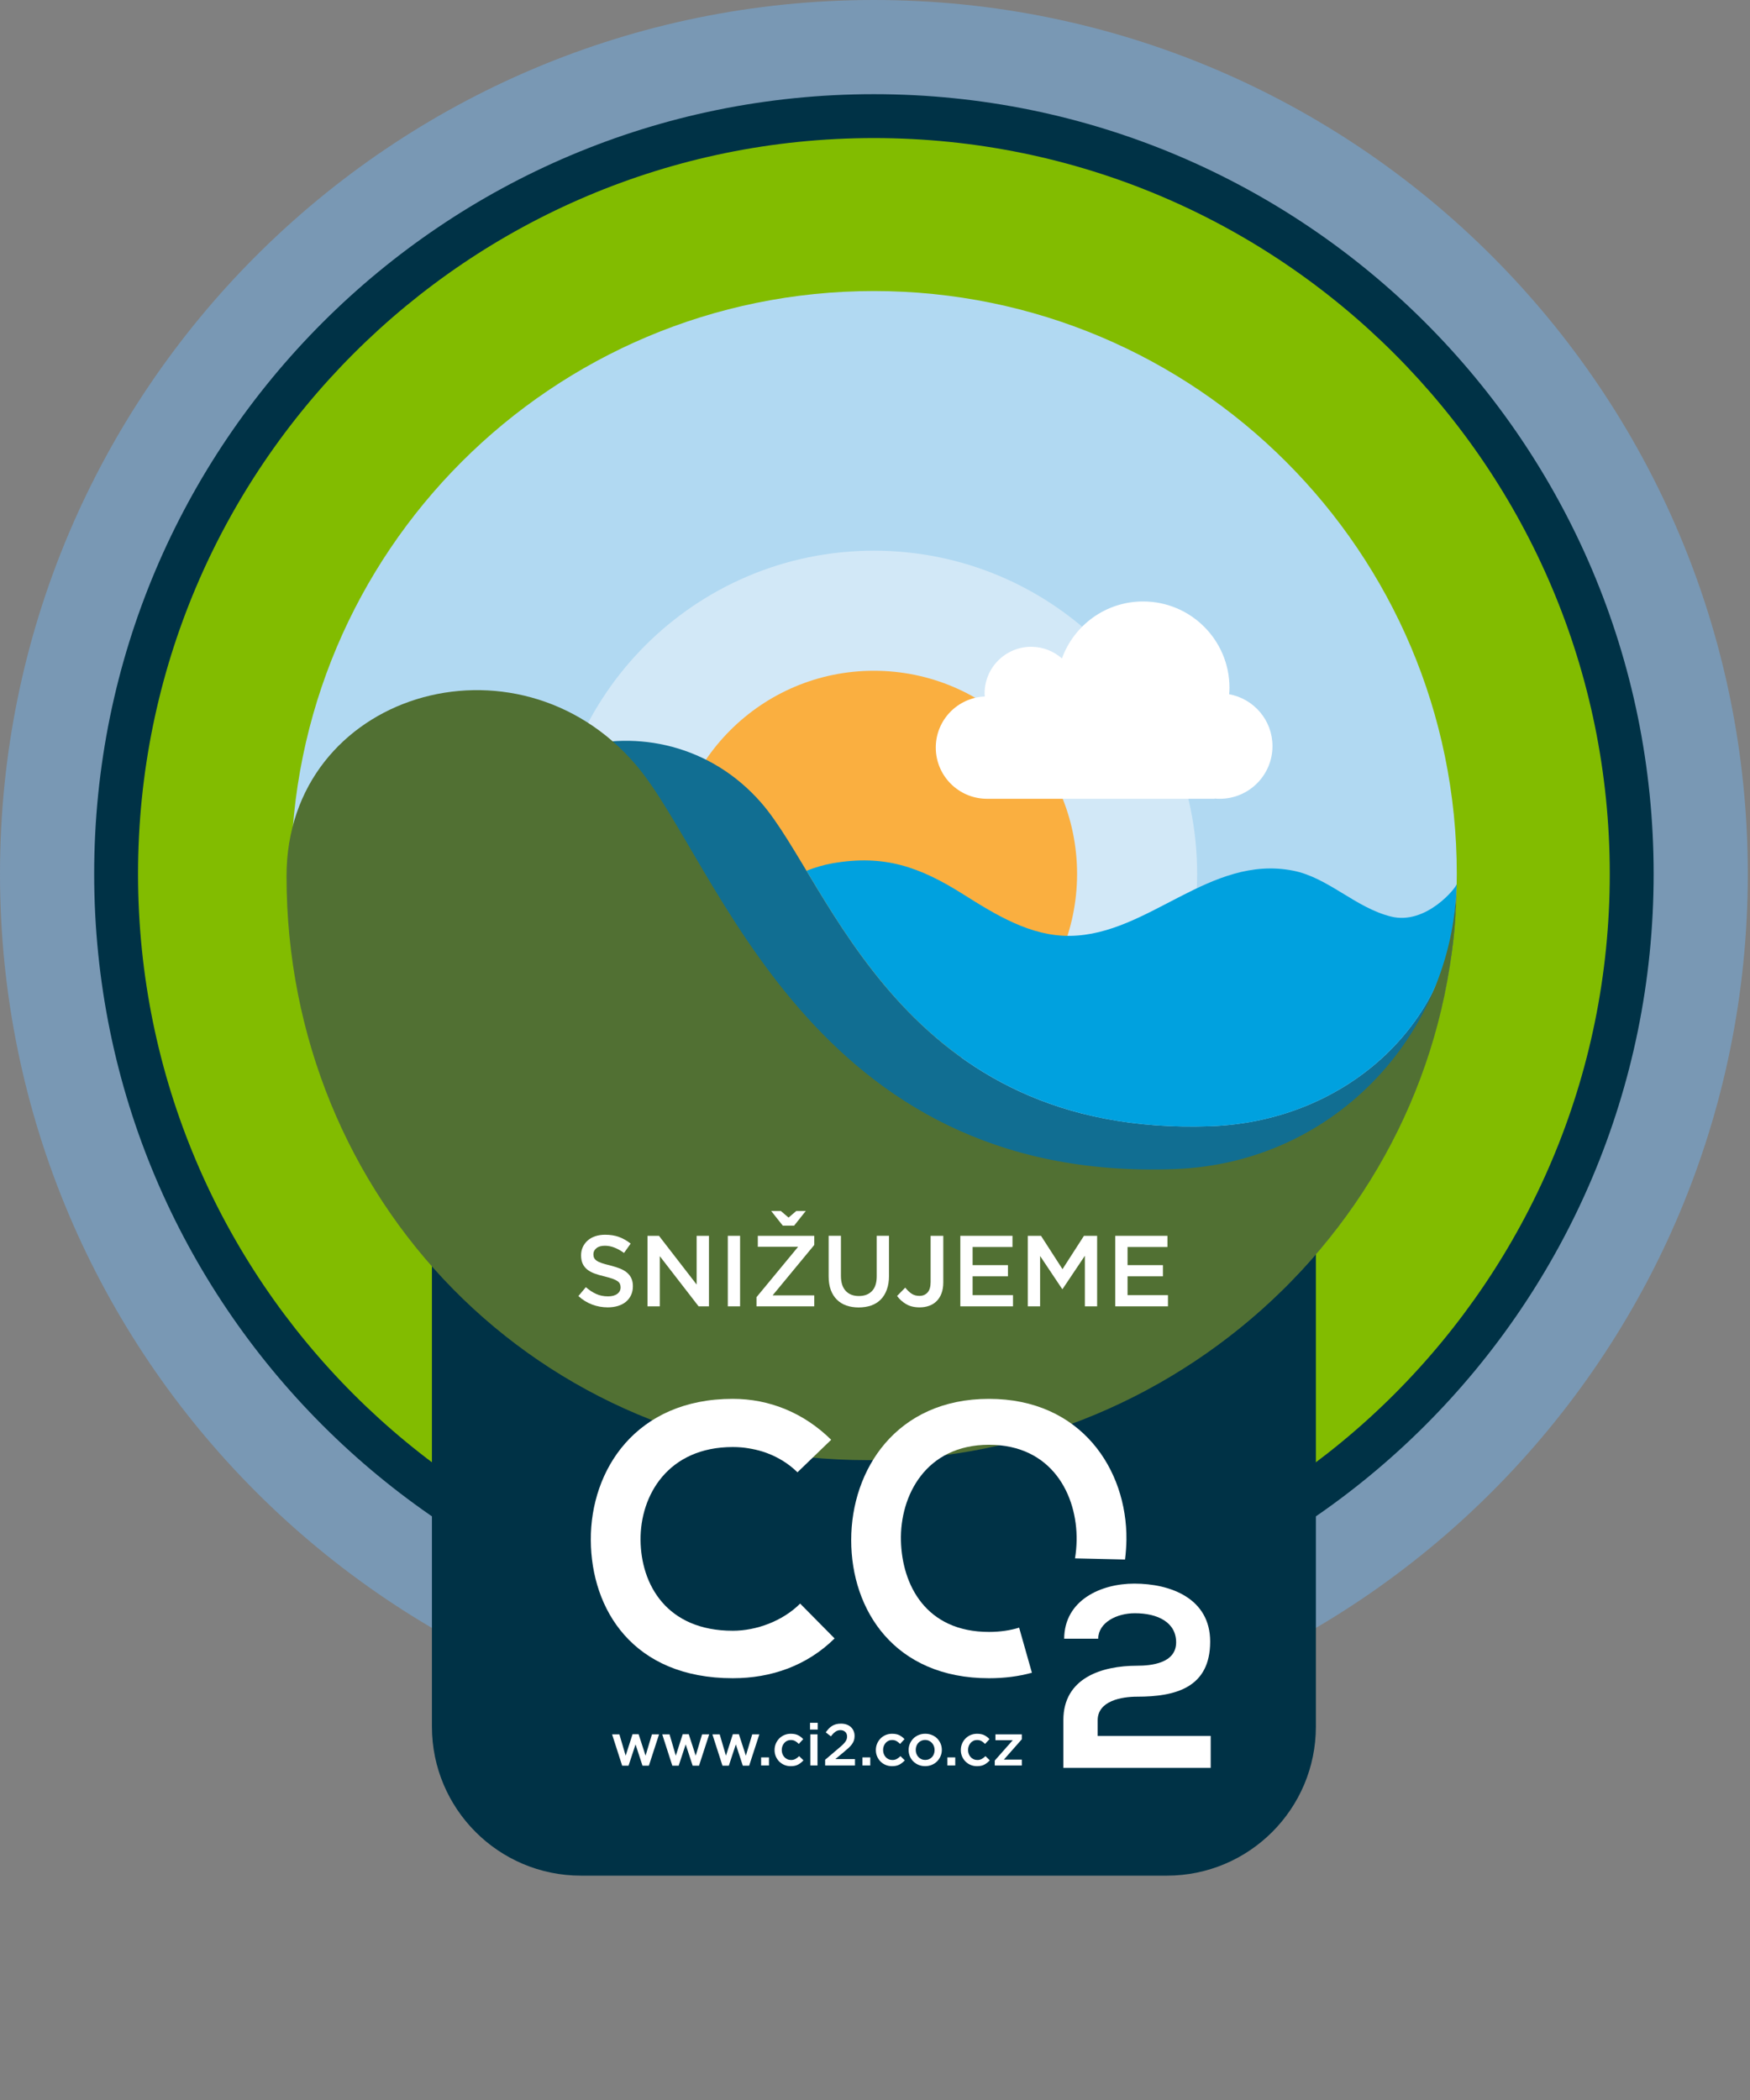
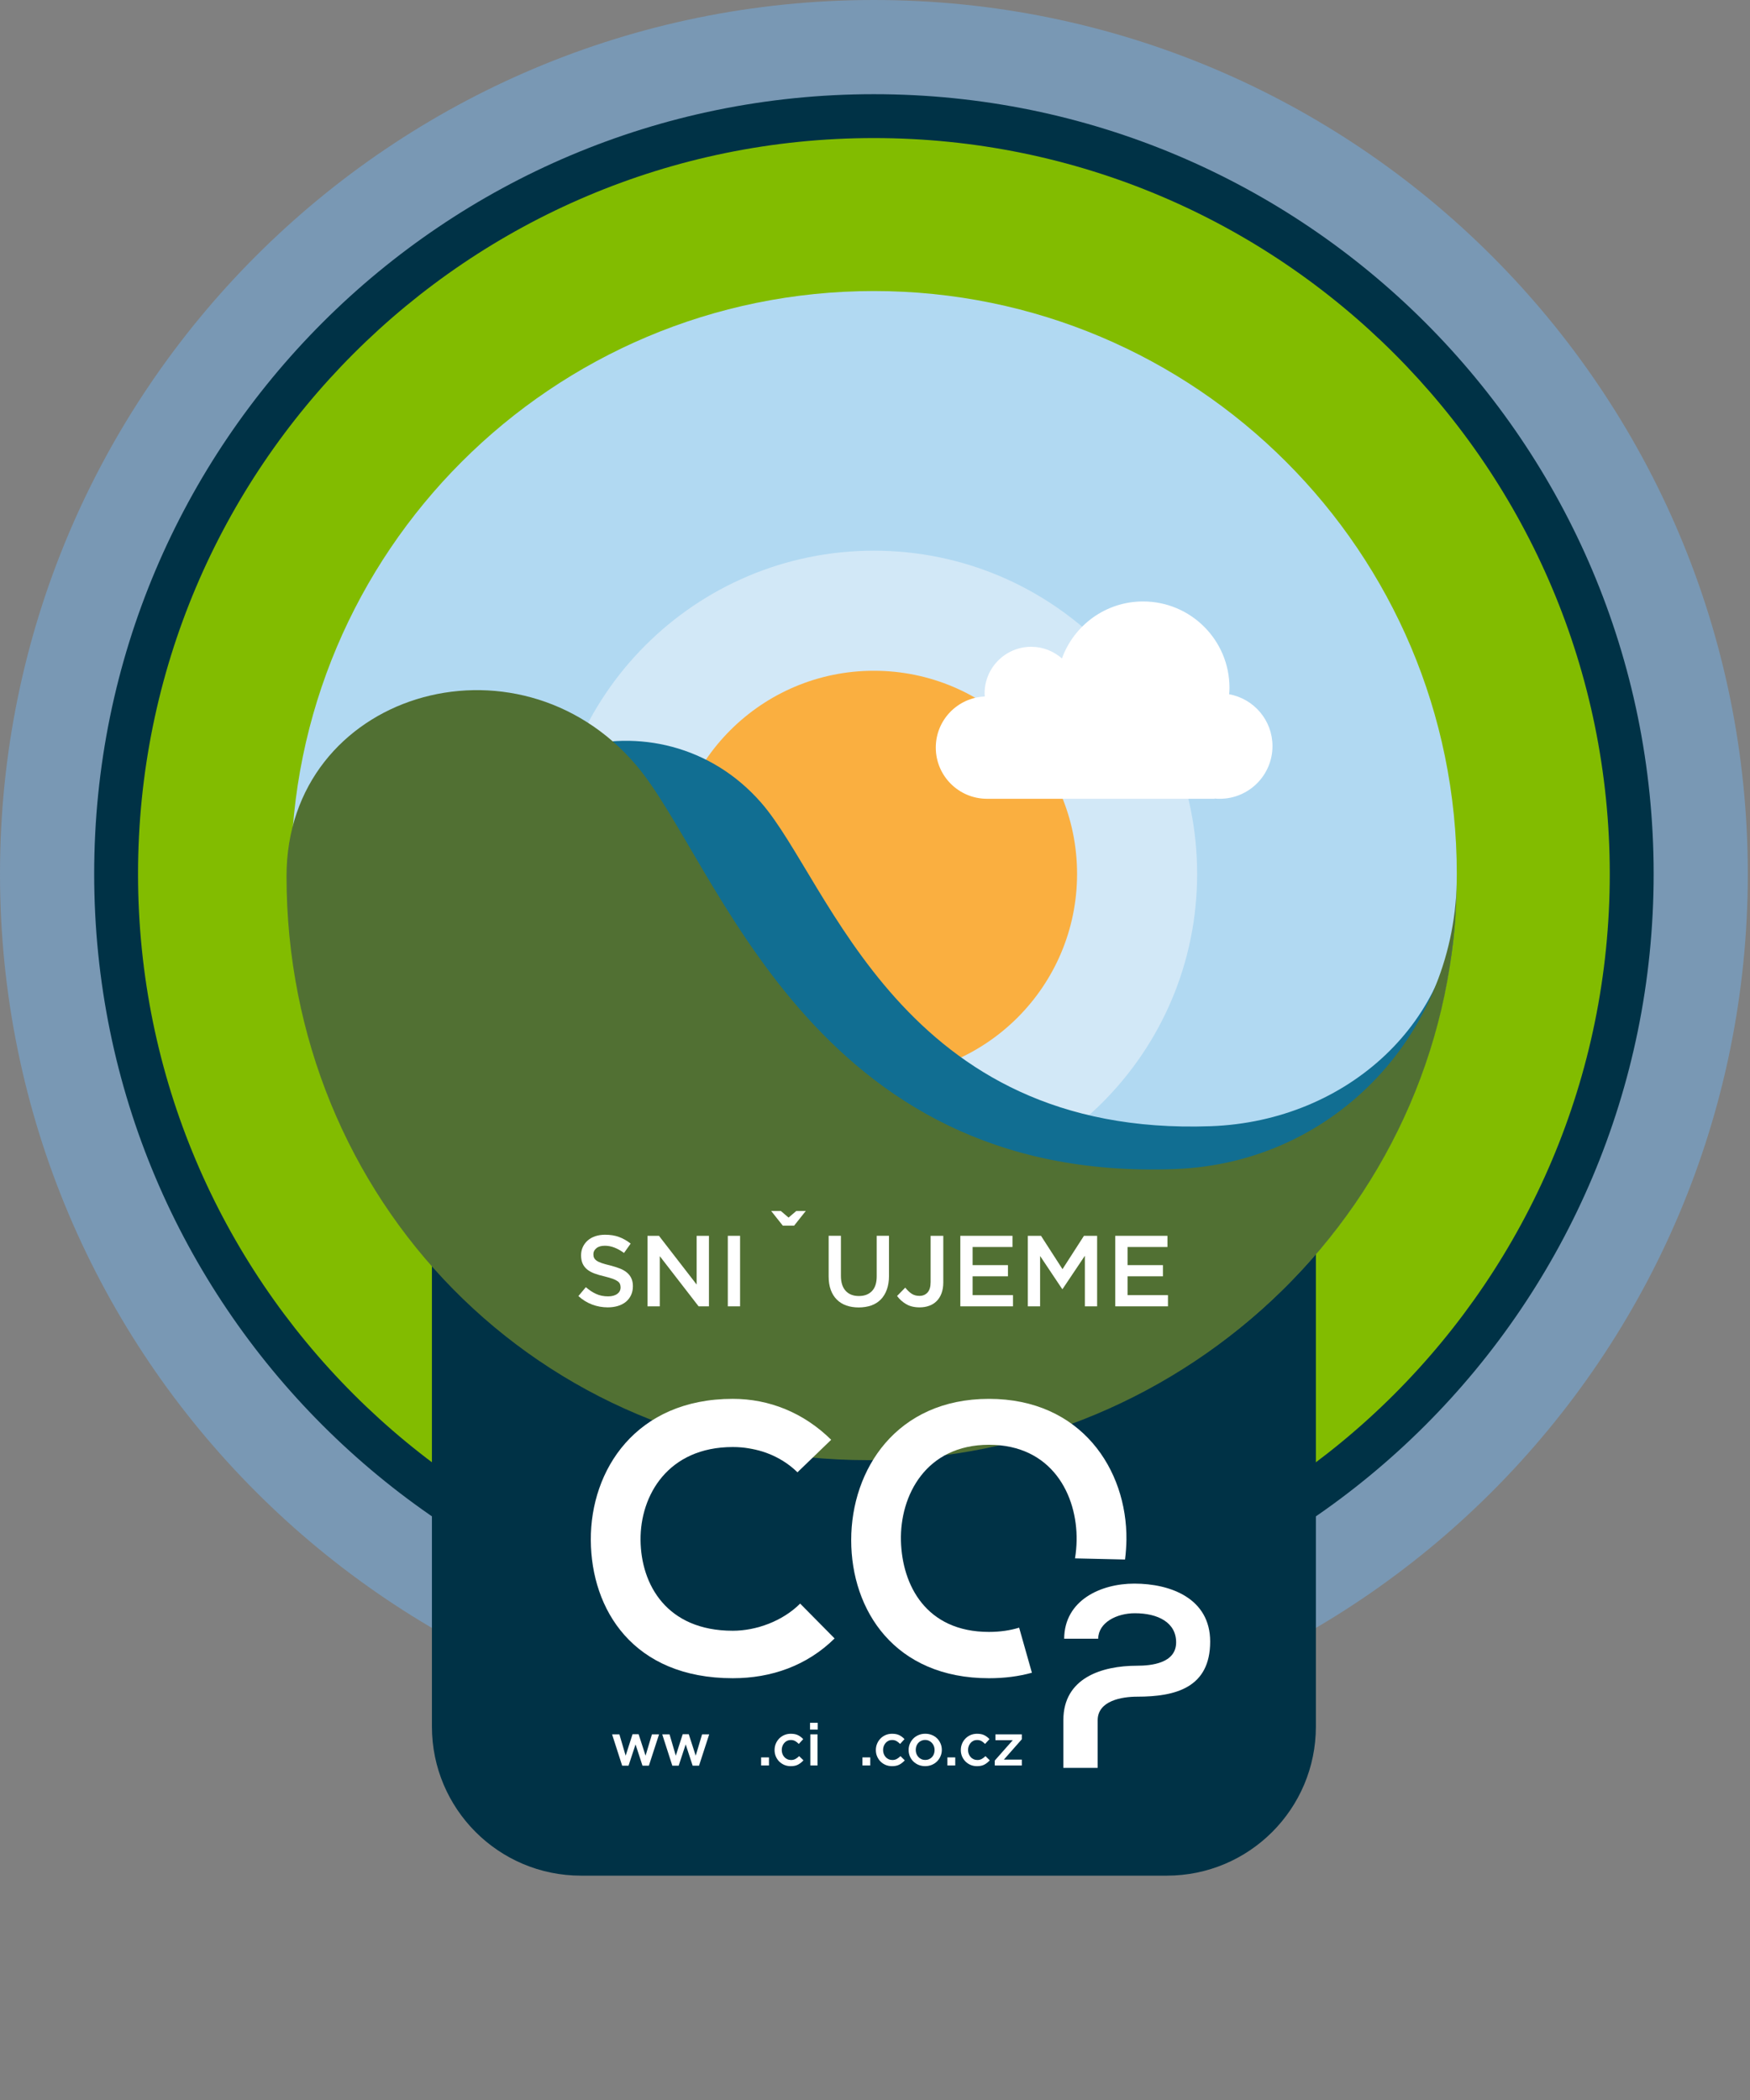
<svg xmlns="http://www.w3.org/2000/svg" version="1.1" id="Layer_1" x="0px" y="0px" width="158.586px" height="190.316px" viewBox="0 0 158.586 190.316" enable-background="new 0 0 158.586 190.316" xml:space="preserve">
  <rect x="0" y="0" width="158.586" height="190.316" fill="#808080" stroke="none" />
  <g id="snizujeme-bg">
    <path fill="#7998B4" d="M158.387,79.194C158.387,35.458,122.93,0,79.193,0C35.457,0,0,35.458,0,79.194   c0,43.738,35.457,79.191,79.193,79.191C122.93,158.385,158.387,122.932,158.387,79.194" />
  </g>
  <g id="base-bg">
    <path fill="#003246" d="M149.854,79.194c0-39.024-31.635-70.659-70.661-70.659c-39.021,0-70.659,31.635-70.659,70.659   c0,39.023,31.638,70.66,70.659,70.66C118.219,149.854,149.854,118.219,149.854,79.194" />
    <path fill="#82BC00" d="M12.509,79.197c0-36.827,29.861-66.685,66.684-66.685c36.829,0,66.685,29.856,66.685,66.685   s-29.854,66.681-66.685,66.681C42.371,145.877,12.509,116.024,12.509,79.197" />
    <path fill="#003246" d="M52.649,169.973c-7.459,0-13.508-6.051-13.508-13.51v-53.09h80.105v53.09c0,7.459-6.047,13.51-13.51,13.51" />
    <path fill="#B1D9F2" d="M132.016,79.196c0-29.173-23.649-52.822-52.823-52.822c-29.173,0-52.822,23.649-52.822,52.822   s23.649,52.82,52.822,52.82C108.366,132.016,132.016,108.369,132.016,79.196" />
  </g>
  <g id="snizujeme_a_produkt-vnitrek">
    <path fill="#D2E8F7" d="M49.902,79.195c0-16.177,13.118-29.292,29.293-29.292c16.177,0,29.29,13.115,29.29,29.292   s-13.112,29.292-29.29,29.292C63.02,108.487,49.902,95.372,49.902,79.195" />
  </g>
  <g id="base-vnitrek">
    <path fill="#FAAF40" d="M60.784,79.196c0-10.167,8.244-18.411,18.409-18.411c10.167,0,18.411,8.244,18.411,18.411   c0,10.166-8.244,18.408-18.411,18.408C69.028,97.604,60.784,89.362,60.784,79.196" />
    <path fill="#116E92" d="M42.127,80.957c0.008-13.608,17.681-18.73,26.857-8.208c6.231,7.147,12.687,30.319,40.729,29.309   c12.539-0.453,22.244-9.729,22.252-21.035c-0.268,23.35-20.703,43.391-45.252,43.375C61.301,124.381,42.112,104.932,42.127,80.957" />
-     <path fill="#00A1DF" d="M109.715,102.057c11.037-0.398,19.877-7.637,21.84-17.074l0.277-1.788l0.184-3.092   c-0.014,0.294-2.77,3.761-5.977,2.953c-3.234-0.813-5.67-3.53-8.861-4.156c-7.549-1.485-13.064,5.804-20.195,5.909   c-3.6,0.052-6.77-1.925-9.717-3.782c-3.891-2.451-7.115-3.611-11.795-2.8c-0.827,0.143-1.617,0.384-2.385,0.682   C78.827,88.472,87.493,102.858,109.715,102.057" />
    <path fill="#FFFFFF" d="M111.387,62.914c0.014-0.19,0.029-0.385,0.029-0.582c0-4.321-3.504-7.827-7.828-7.827   c-3.389,0-6.266,2.155-7.355,5.165c-0.741-0.654-1.717-1.057-2.787-1.057c-2.329,0-4.221,1.889-4.221,4.221   c0,0.097,0.008,0.188,0.014,0.282c-2.467,0.108-4.438,2.136-4.438,4.629c0,2.563,2.078,4.641,4.643,4.641h20.629v-0.021   c0.152,0.015,0.308,0.021,0.462,0.021c2.639,0,4.778-2.139,4.778-4.775C115.312,65.263,113.618,63.317,111.387,62.914" />
  </g>
  <g id="base-vnitrek_1_">
    <path fill="#517033" d="M25.965,79.405c0-16.591,20.874-22.845,31.721-10.024c7.369,8.707,15.669,37.815,48.796,36.561   c14.81-0.562,25.533-12.742,25.533-26.525c0,29.458-24.348,52.904-53.346,52.904C48.647,132.319,25.965,108.631,25.965,79.405" />
  </g>
  <g id="velke_CO2">
    <polygon fill="#FFFFFF" points="58.502,159.102 59.079,157.168 59.724,157.168 58.801,160.008 58.223,160.008 57.593,158.08    56.958,160.008 56.381,160.008 55.467,157.168 56.129,157.168 56.697,159.102 57.321,157.156 57.872,157.156  " />
    <polygon fill="#FFFFFF" points="63.046,159.102 63.623,157.168 64.268,157.168 63.345,160.008 62.768,160.008 62.137,158.08    61.502,160.008 60.926,160.008 60.012,157.168 60.674,157.168 61.241,159.102 61.866,157.156 62.416,157.156  " />
-     <polygon fill="#FFFFFF" points="67.591,159.102 68.167,157.168 68.813,157.168 67.889,160.008 67.313,160.008 66.682,158.08    66.047,160.008 65.471,160.008 64.557,157.168 65.219,157.168 65.786,159.102 66.41,157.156 66.959,157.156  " />
    <rect x="68.974" y="159.256" fill="#FFFFFF" width="0.71" height="0.732" />
    <path fill="#FFFFFF" d="M72.332,159.905c-0.178,0.098-0.403,0.146-0.677,0.146c-0.211,0-0.405-0.039-0.583-0.113   c-0.178-0.076-0.331-0.184-0.465-0.314c-0.13-0.135-0.231-0.289-0.306-0.465c-0.072-0.176-0.109-0.365-0.109-0.568   c0-0.202,0.037-0.393,0.109-0.57c0.074-0.18,0.176-0.334,0.306-0.471c0.134-0.137,0.287-0.24,0.468-0.32   c0.18-0.076,0.375-0.115,0.584-0.115c0.268,0,0.489,0.043,0.666,0.133c0.176,0.09,0.329,0.207,0.462,0.354l-0.4,0.434   c-0.1-0.104-0.206-0.188-0.318-0.254c-0.111-0.066-0.249-0.102-0.413-0.102c-0.118,0-0.227,0.025-0.326,0.072   c-0.1,0.049-0.186,0.113-0.257,0.195c-0.071,0.082-0.127,0.178-0.169,0.285c-0.04,0.107-0.061,0.227-0.061,0.35   c0,0.129,0.021,0.248,0.061,0.357c0.042,0.109,0.1,0.207,0.176,0.289c0.074,0.082,0.162,0.146,0.266,0.193   c0.104,0.049,0.217,0.072,0.342,0.072c0.153,0,0.287-0.033,0.403-0.1c0.115-0.064,0.225-0.15,0.329-0.252l0.39,0.383   C72.669,159.68,72.509,159.807,72.332,159.905" />
    <path fill="#FFFFFF" d="M73.406,156.121h0.698v0.613h-0.698V156.121z M73.433,157.168h0.65v2.82h-0.65V157.168z" />
-     <path fill="#FFFFFF" d="M75.71,156.927c-0.129,0.094-0.268,0.232-0.414,0.422l-0.465-0.361c0.089-0.125,0.181-0.236,0.271-0.336   c0.094-0.1,0.195-0.184,0.303-0.248c0.108-0.066,0.229-0.117,0.357-0.154c0.131-0.035,0.278-0.053,0.447-0.053   c0.185,0,0.354,0.027,0.507,0.08c0.153,0.055,0.283,0.131,0.39,0.229c0.106,0.1,0.189,0.219,0.248,0.354   c0.059,0.139,0.088,0.289,0.088,0.457c0,0.148-0.02,0.283-0.058,0.398c-0.04,0.117-0.099,0.232-0.179,0.344   c-0.08,0.11-0.182,0.223-0.307,0.338c-0.122,0.111-0.265,0.236-0.429,0.373l-0.769,0.639h1.778v0.58h-2.703v-0.518l1.288-1.096   c0.127-0.105,0.236-0.203,0.325-0.291c0.089-0.086,0.161-0.17,0.216-0.248c0.056-0.078,0.096-0.152,0.121-0.229   s0.037-0.154,0.037-0.24c0-0.184-0.059-0.328-0.174-0.43c-0.116-0.102-0.259-0.152-0.43-0.152   C75.987,156.787,75.839,156.834,75.71,156.927" />
    <rect x="78.154" y="159.256" fill="#FFFFFF" width="0.71" height="0.732" />
    <path fill="#FFFFFF" d="M81.514,159.905c-0.182,0.098-0.406,0.146-0.68,0.146c-0.211,0-0.402-0.039-0.582-0.113   c-0.18-0.076-0.334-0.184-0.465-0.314c-0.13-0.135-0.231-0.289-0.306-0.465c-0.075-0.176-0.11-0.365-0.11-0.568   c0-0.202,0.036-0.393,0.11-0.57c0.074-0.18,0.176-0.334,0.306-0.471c0.131-0.137,0.288-0.24,0.467-0.32   c0.182-0.076,0.375-0.115,0.584-0.115c0.27,0,0.49,0.043,0.666,0.133s0.33,0.207,0.461,0.354l-0.398,0.434   c-0.102-0.104-0.205-0.188-0.317-0.254c-0.11-0.066-0.25-0.102-0.414-0.102c-0.117,0-0.228,0.025-0.323,0.072   c-0.101,0.049-0.187,0.113-0.259,0.195c-0.069,0.082-0.127,0.178-0.166,0.285c-0.043,0.107-0.062,0.227-0.062,0.35   c0,0.129,0.02,0.248,0.062,0.357c0.039,0.109,0.099,0.207,0.172,0.289c0.074,0.082,0.164,0.146,0.269,0.193   c0.104,0.049,0.217,0.072,0.342,0.072c0.152,0,0.287-0.033,0.404-0.1c0.115-0.064,0.225-0.15,0.326-0.252l0.391,0.383   C81.85,159.68,81.691,159.807,81.514,159.905" />
    <path fill="#FFFFFF" d="M85.23,159.149c-0.073,0.178-0.182,0.334-0.312,0.467c-0.135,0.135-0.293,0.24-0.479,0.318   c-0.188,0.076-0.387,0.115-0.604,0.115c-0.213,0-0.412-0.039-0.596-0.113c-0.183-0.076-0.341-0.184-0.476-0.314   c-0.135-0.135-0.238-0.289-0.312-0.465c-0.074-0.174-0.111-0.365-0.111-0.568s0.037-0.395,0.113-0.572   c0.078-0.182,0.183-0.336,0.315-0.473c0.133-0.133,0.291-0.236,0.476-0.314s0.383-0.117,0.603-0.117   c0.217,0,0.416,0.037,0.601,0.115c0.185,0.072,0.343,0.18,0.476,0.312c0.135,0.133,0.238,0.289,0.312,0.467   c0.076,0.18,0.113,0.367,0.113,0.57S85.309,158.971,85.23,159.149 M84.631,158.235c-0.043-0.109-0.102-0.207-0.178-0.289   c-0.076-0.084-0.168-0.15-0.271-0.199c-0.104-0.047-0.221-0.072-0.348-0.072s-0.244,0.025-0.35,0.072   c-0.104,0.049-0.191,0.113-0.269,0.195c-0.073,0.082-0.131,0.178-0.17,0.285s-0.06,0.227-0.06,0.35   c0,0.125,0.021,0.244,0.062,0.357c0.043,0.109,0.104,0.207,0.18,0.289s0.166,0.146,0.271,0.193c0.104,0.049,0.22,0.072,0.344,0.072   c0.132,0,0.248-0.023,0.354-0.072c0.104-0.047,0.193-0.111,0.268-0.193c0.076-0.082,0.133-0.178,0.17-0.285   c0.039-0.109,0.059-0.227,0.059-0.352S84.672,158.346,84.631,158.235" />
    <rect x="85.854" y="159.256" fill="#FFFFFF" width="0.711" height="0.732" />
    <path fill="#FFFFFF" d="M89.213,159.905c-0.178,0.098-0.402,0.146-0.68,0.146c-0.211,0-0.404-0.039-0.582-0.113   c-0.178-0.076-0.332-0.184-0.463-0.314c-0.133-0.135-0.232-0.289-0.309-0.465c-0.072-0.176-0.109-0.365-0.109-0.568   c0-0.202,0.037-0.393,0.109-0.57c0.073-0.179,0.176-0.334,0.309-0.471c0.131-0.137,0.285-0.24,0.465-0.32   c0.184-0.076,0.377-0.115,0.586-0.115c0.27,0,0.488,0.043,0.664,0.133c0.178,0.09,0.332,0.207,0.463,0.354l-0.4,0.434   c-0.1-0.104-0.205-0.188-0.315-0.254c-0.111-0.066-0.25-0.102-0.414-0.102c-0.117,0-0.228,0.025-0.324,0.072   c-0.103,0.049-0.187,0.113-0.258,0.195c-0.072,0.082-0.127,0.178-0.168,0.285s-0.062,0.227-0.062,0.35   c0,0.129,0.021,0.248,0.062,0.357s0.098,0.207,0.174,0.289c0.074,0.082,0.162,0.146,0.269,0.193   c0.102,0.049,0.217,0.072,0.342,0.072c0.152,0,0.287-0.033,0.402-0.1c0.114-0.064,0.225-0.15,0.329-0.252l0.39,0.383   C89.549,159.68,89.391,159.807,89.213,159.905" />
    <polygon fill="#FFFFFF" points="90.208,157.696 90.208,157.168 92.598,157.168 92.598,157.612 90.971,159.459 92.598,159.459    92.598,159.989 90.146,159.989 90.146,159.543 91.777,157.696  " />
    <path fill="#FFFFFF" d="M75.632,148.477c-2.498,2.461-5.722,3.604-9.226,3.604c-9.018,0-12.833-6.205-12.867-12.518   c-0.034-6.352,4.092-12.799,12.867-12.799c3.295,0,6.417,1.248,8.916,3.709l-3.054,2.947c-1.597-1.562-3.746-2.289-5.862-2.289   c-5.862,0-8.395,4.369-8.359,8.432c0.037,4.02,2.357,8.217,8.359,8.217c2.116,0,4.509-0.865,6.104-2.461L75.632,148.477z" />
    <path fill="#FFFFFF" d="M93.512,151.584c-1.17,0.324-2.465,0.498-3.889,0.498c-8.533,0-12.487-6.137-12.487-12.518   c0-6.385,4.094-12.799,12.487-12.799c8.357,0,12.521,6.414,12.455,12.764c-0.012,0.6-0.051,1.199-0.127,1.795l-4.533-0.104   c0.088-0.537,0.137-1.084,0.146-1.621c0.069-4.096-2.222-8.672-7.941-8.672c-5.725,0-8.08,4.611-7.979,8.703   c0.104,3.992,2.254,8.256,7.979,8.256c1.021,0,1.93-0.139,2.732-0.387L93.512,151.584z" />
-     <path fill="#FFFFFF" d="M96.436,148.502c0.021-3.486,3.314-4.994,6.355-4.994c3.297,0,6.875,1.346,6.875,5.252   c0,4.193-3.154,4.994-6.615,4.994c-1.365,0-3.58,0.354-3.58,2.143v1.412h10.244v2.896H96.363v-4.332   c0-3.791,3.438-4.924,6.688-4.924c1.246,0,3.531-0.211,3.531-2.117c0-1.789-1.623-2.639-3.744-2.639   c-1.625,0-3.299,0.826-3.32,2.309H96.436z" />
+     <path fill="#FFFFFF" d="M96.436,148.502c0.021-3.486,3.314-4.994,6.355-4.994c3.297,0,6.875,1.346,6.875,5.252   c0,4.193-3.154,4.994-6.615,4.994c-1.365,0-3.58,0.354-3.58,2.143v1.412v2.896H96.363v-4.332   c0-3.791,3.438-4.924,6.688-4.924c1.246,0,3.531-0.211,3.531-2.117c0-1.789-1.623-2.639-3.744-2.639   c-1.625,0-3.299,0.826-3.32,2.309H96.436z" />
  </g>
  <g id="snizujeme-text">
    <path fill="#FFFFFF" d="M53.838,113.99c0.043,0.092,0.12,0.176,0.232,0.256c0.112,0.078,0.269,0.152,0.467,0.219   c0.199,0.066,0.449,0.139,0.756,0.209c0.334,0.088,0.633,0.182,0.892,0.283c0.259,0.104,0.474,0.23,0.646,0.379   c0.171,0.148,0.301,0.322,0.389,0.521c0.089,0.197,0.133,0.43,0.133,0.697c0,0.305-0.055,0.574-0.168,0.812   c-0.111,0.238-0.267,0.439-0.465,0.604c-0.199,0.164-0.439,0.289-0.719,0.375c-0.279,0.084-0.587,0.129-0.921,0.129   c-0.493,0-0.965-0.084-1.416-0.254c-0.45-0.166-0.866-0.424-1.25-0.77l0.676-0.805c0.31,0.268,0.623,0.473,0.94,0.615   c0.316,0.145,0.674,0.217,1.077,0.217c0.347,0,0.622-0.074,0.825-0.223c0.204-0.145,0.307-0.344,0.307-0.594   c0-0.115-0.021-0.219-0.059-0.309c-0.041-0.096-0.113-0.178-0.221-0.252c-0.108-0.076-0.254-0.148-0.439-0.217   c-0.187-0.064-0.429-0.137-0.727-0.211c-0.343-0.076-0.646-0.166-0.912-0.264c-0.265-0.098-0.487-0.219-0.668-0.365   c-0.18-0.146-0.316-0.32-0.411-0.527c-0.095-0.207-0.144-0.461-0.144-0.76c0-0.277,0.055-0.531,0.164-0.762   c0.108-0.229,0.258-0.426,0.449-0.59c0.188-0.164,0.418-0.291,0.685-0.379s0.56-0.131,0.877-0.131c0.468,0,0.89,0.064,1.263,0.203   c0.375,0.137,0.727,0.338,1.055,0.6l-0.602,0.848c-0.293-0.213-0.582-0.375-0.867-0.486c-0.286-0.111-0.575-0.168-0.867-0.168   c-0.329,0-0.585,0.072-0.767,0.223c-0.185,0.15-0.274,0.332-0.274,0.545C53.774,113.789,53.795,113.899,53.838,113.99" />
    <polygon fill="#FFFFFF" points="63.131,111.99 64.246,111.99 64.246,118.381 63.307,118.381 59.79,113.834 59.79,118.381    58.676,118.381 58.676,111.99 59.715,111.99 63.131,116.408  " />
    <rect x="65.954" y="111.99" fill="#FFFFFF" width="1.113" height="6.391" />
-     <polygon fill="#FFFFFF" points="68.674,112.985 68.674,111.99 73.787,111.99 73.787,112.821 70.015,117.387 73.787,117.387    73.787,118.381 68.554,118.381 68.554,117.551 72.326,112.985  " />
    <path fill="#FFFFFF" d="M80.561,115.615c0,0.475-0.065,0.893-0.197,1.25c-0.129,0.359-0.313,0.658-0.551,0.9   c-0.238,0.238-0.525,0.42-0.863,0.539c-0.338,0.115-0.717,0.178-1.137,0.178c-0.414,0-0.787-0.062-1.123-0.178   c-0.334-0.119-0.621-0.299-0.857-0.535c-0.237-0.236-0.422-0.531-0.549-0.881c-0.127-0.352-0.191-0.758-0.191-1.221v-3.68h1.113   v3.635c0,0.596,0.144,1.049,0.433,1.359c0.287,0.311,0.686,0.465,1.194,0.465c0.501,0,0.895-0.148,1.184-0.447   c0.287-0.297,0.432-0.742,0.432-1.332v-3.68h1.113V115.615L80.561,115.615z" />
    <path fill="#FFFFFF" d="M85.322,117.199c-0.104,0.283-0.256,0.52-0.442,0.707c-0.188,0.188-0.414,0.332-0.676,0.424   c-0.263,0.096-0.552,0.145-0.867,0.145c-0.491,0-0.903-0.102-1.231-0.299c-0.328-0.195-0.601-0.441-0.812-0.734l0.74-0.756   c0.189,0.234,0.381,0.422,0.578,0.551c0.197,0.131,0.436,0.197,0.709,0.197c0.305,0,0.549-0.104,0.734-0.307   c0.186-0.205,0.278-0.52,0.278-0.943v-4.191h1.149v4.219C85.482,116.586,85.426,116.916,85.322,117.199" />
    <polygon fill="#FFFFFF" points="91.752,113.004 88.139,113.004 88.139,114.647 91.342,114.647 91.342,115.66 88.139,115.66    88.139,117.367 91.799,117.367 91.799,118.381 87.025,118.381 87.025,111.99 91.752,111.99  " />
    <polygon fill="#FFFFFF" points="96.292,116.811 96.254,116.811 94.254,113.817 94.254,118.381 93.141,118.381 93.141,111.99    94.336,111.99 96.284,115.012 98.229,111.99 99.422,111.99 99.422,118.381 98.311,118.381 98.311,113.799  " />
    <polygon fill="#FFFFFF" points="105.795,113.004 102.18,113.004 102.18,114.647 105.385,114.647 105.385,115.66 102.18,115.66    102.18,117.367 105.842,117.367 105.842,118.381 101.066,118.381 101.066,111.99 105.795,111.99  " />
    <polygon fill="#FFFFFF" points="72.163,109.737 73.021,109.737 71.963,111.071 70.94,111.071 69.881,109.737 70.756,109.737    71.46,110.338  " />
  </g>
</svg>